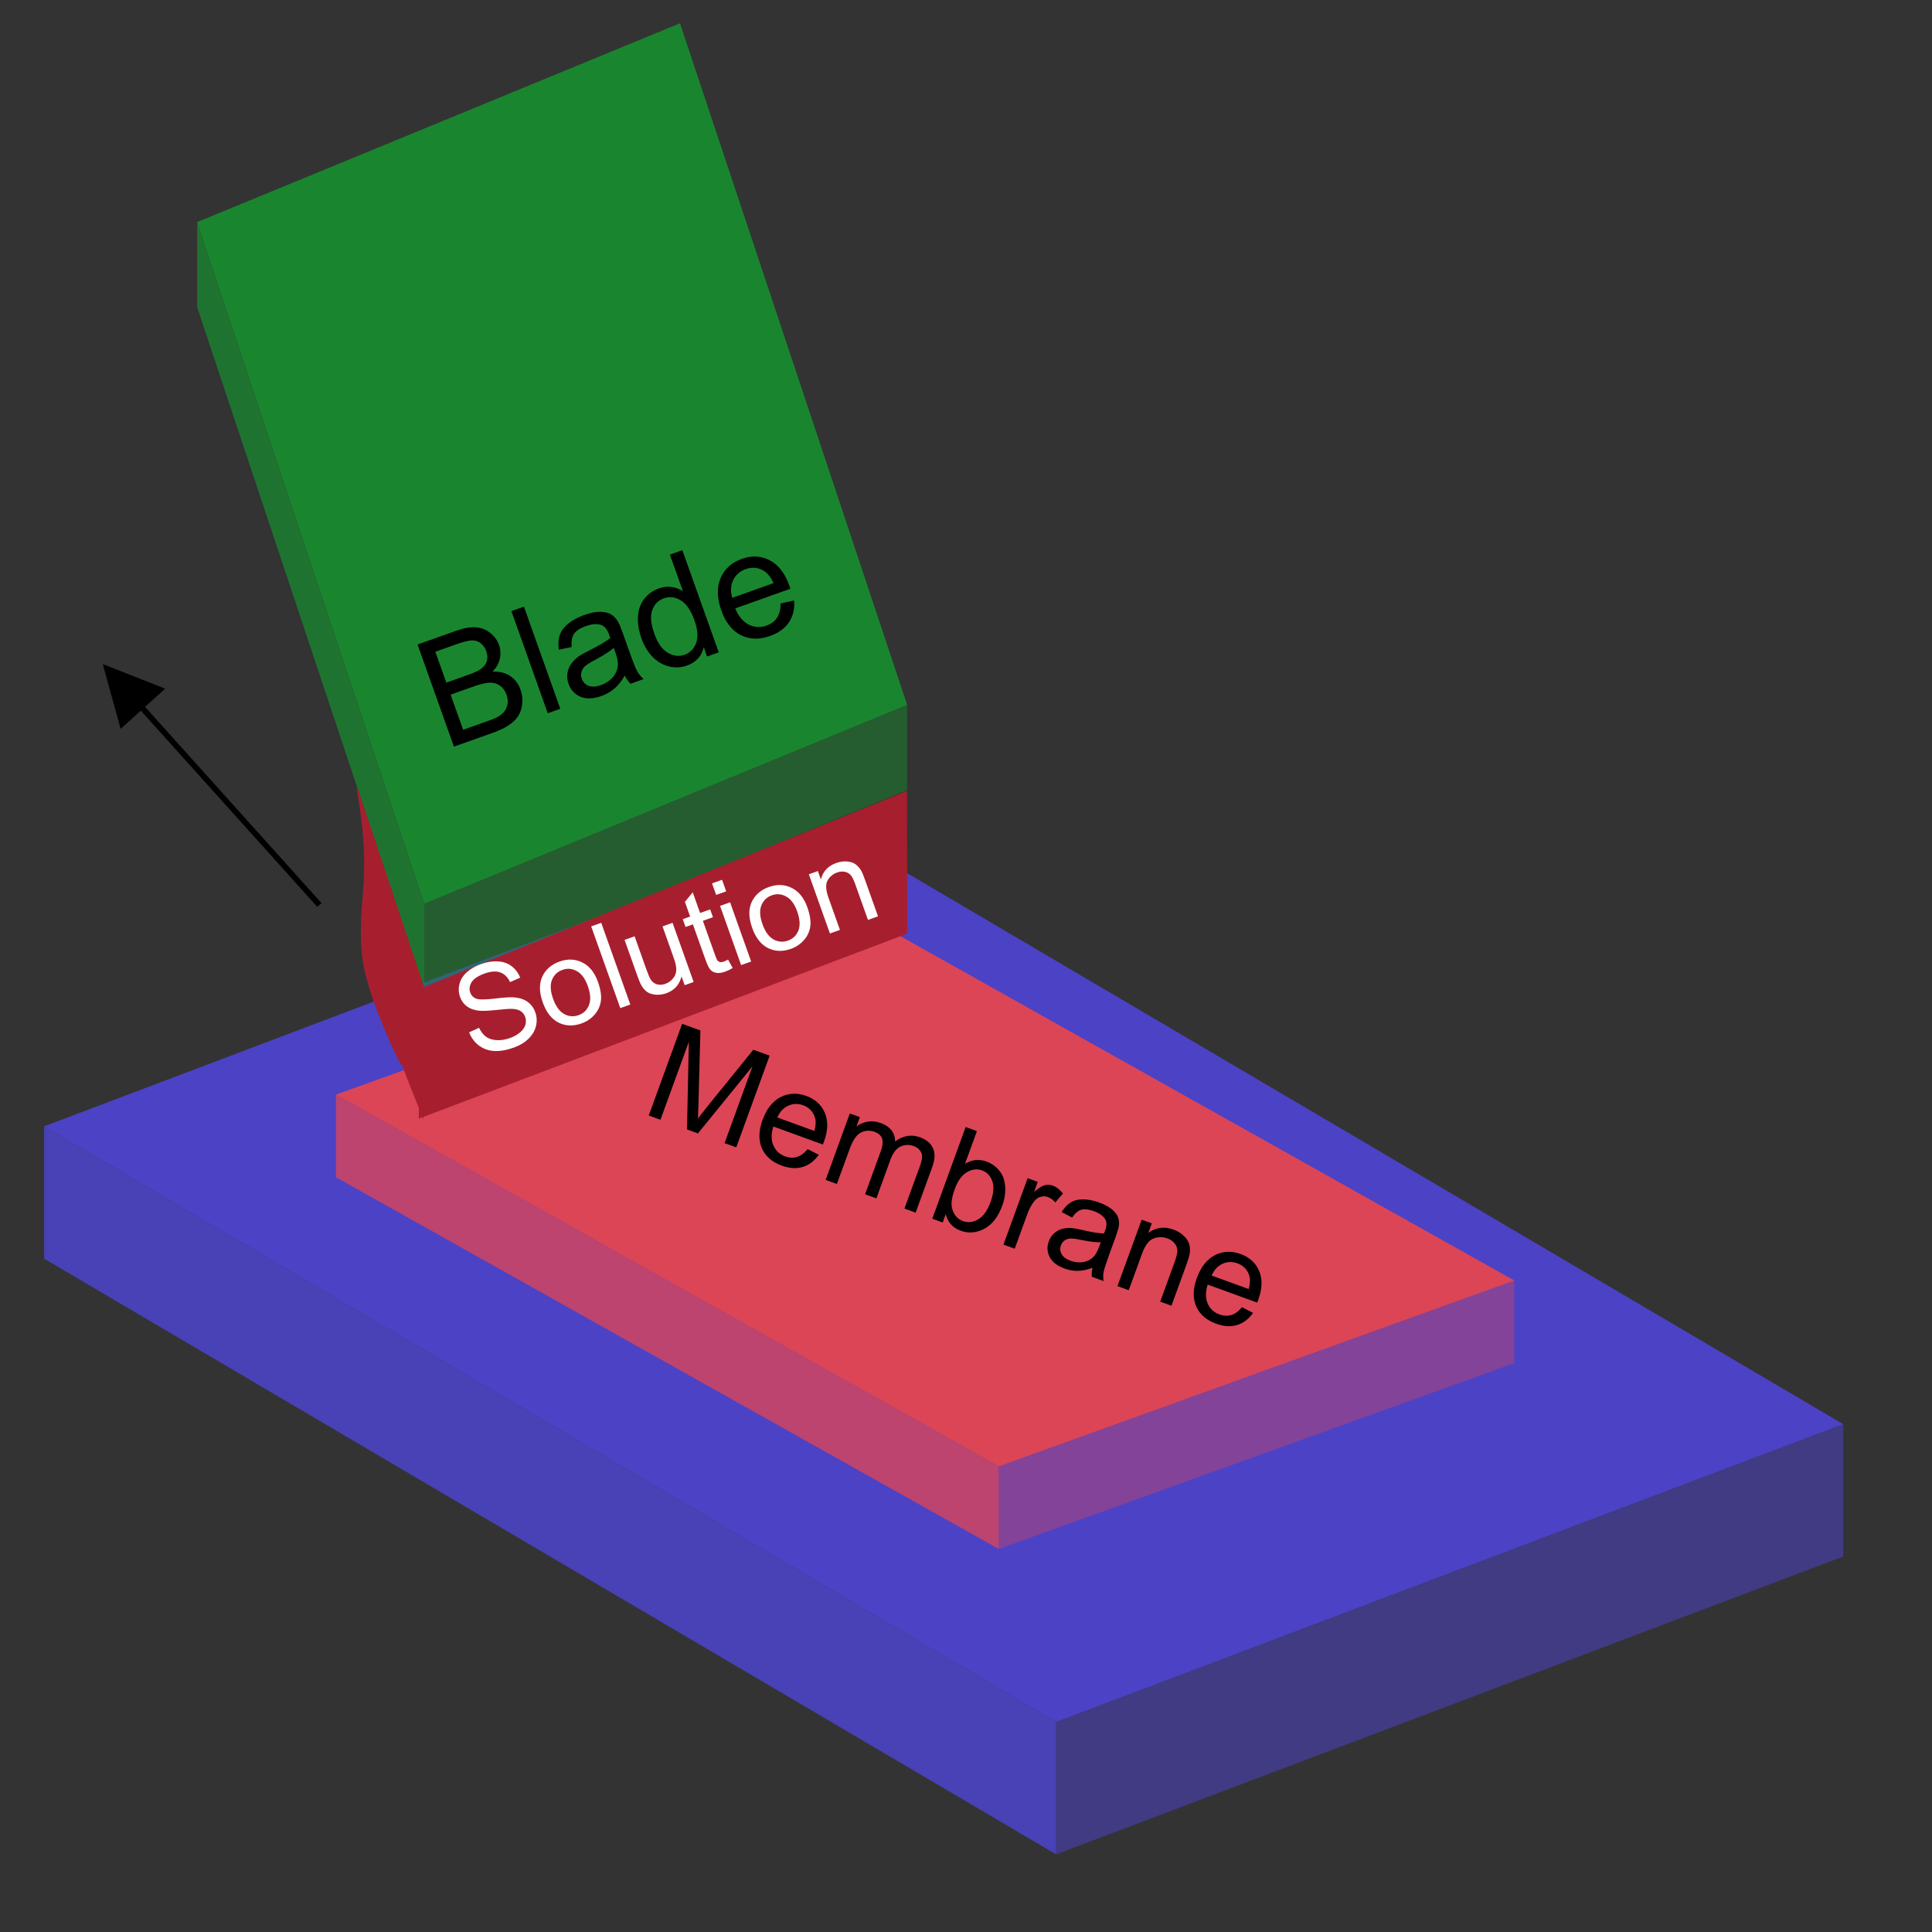
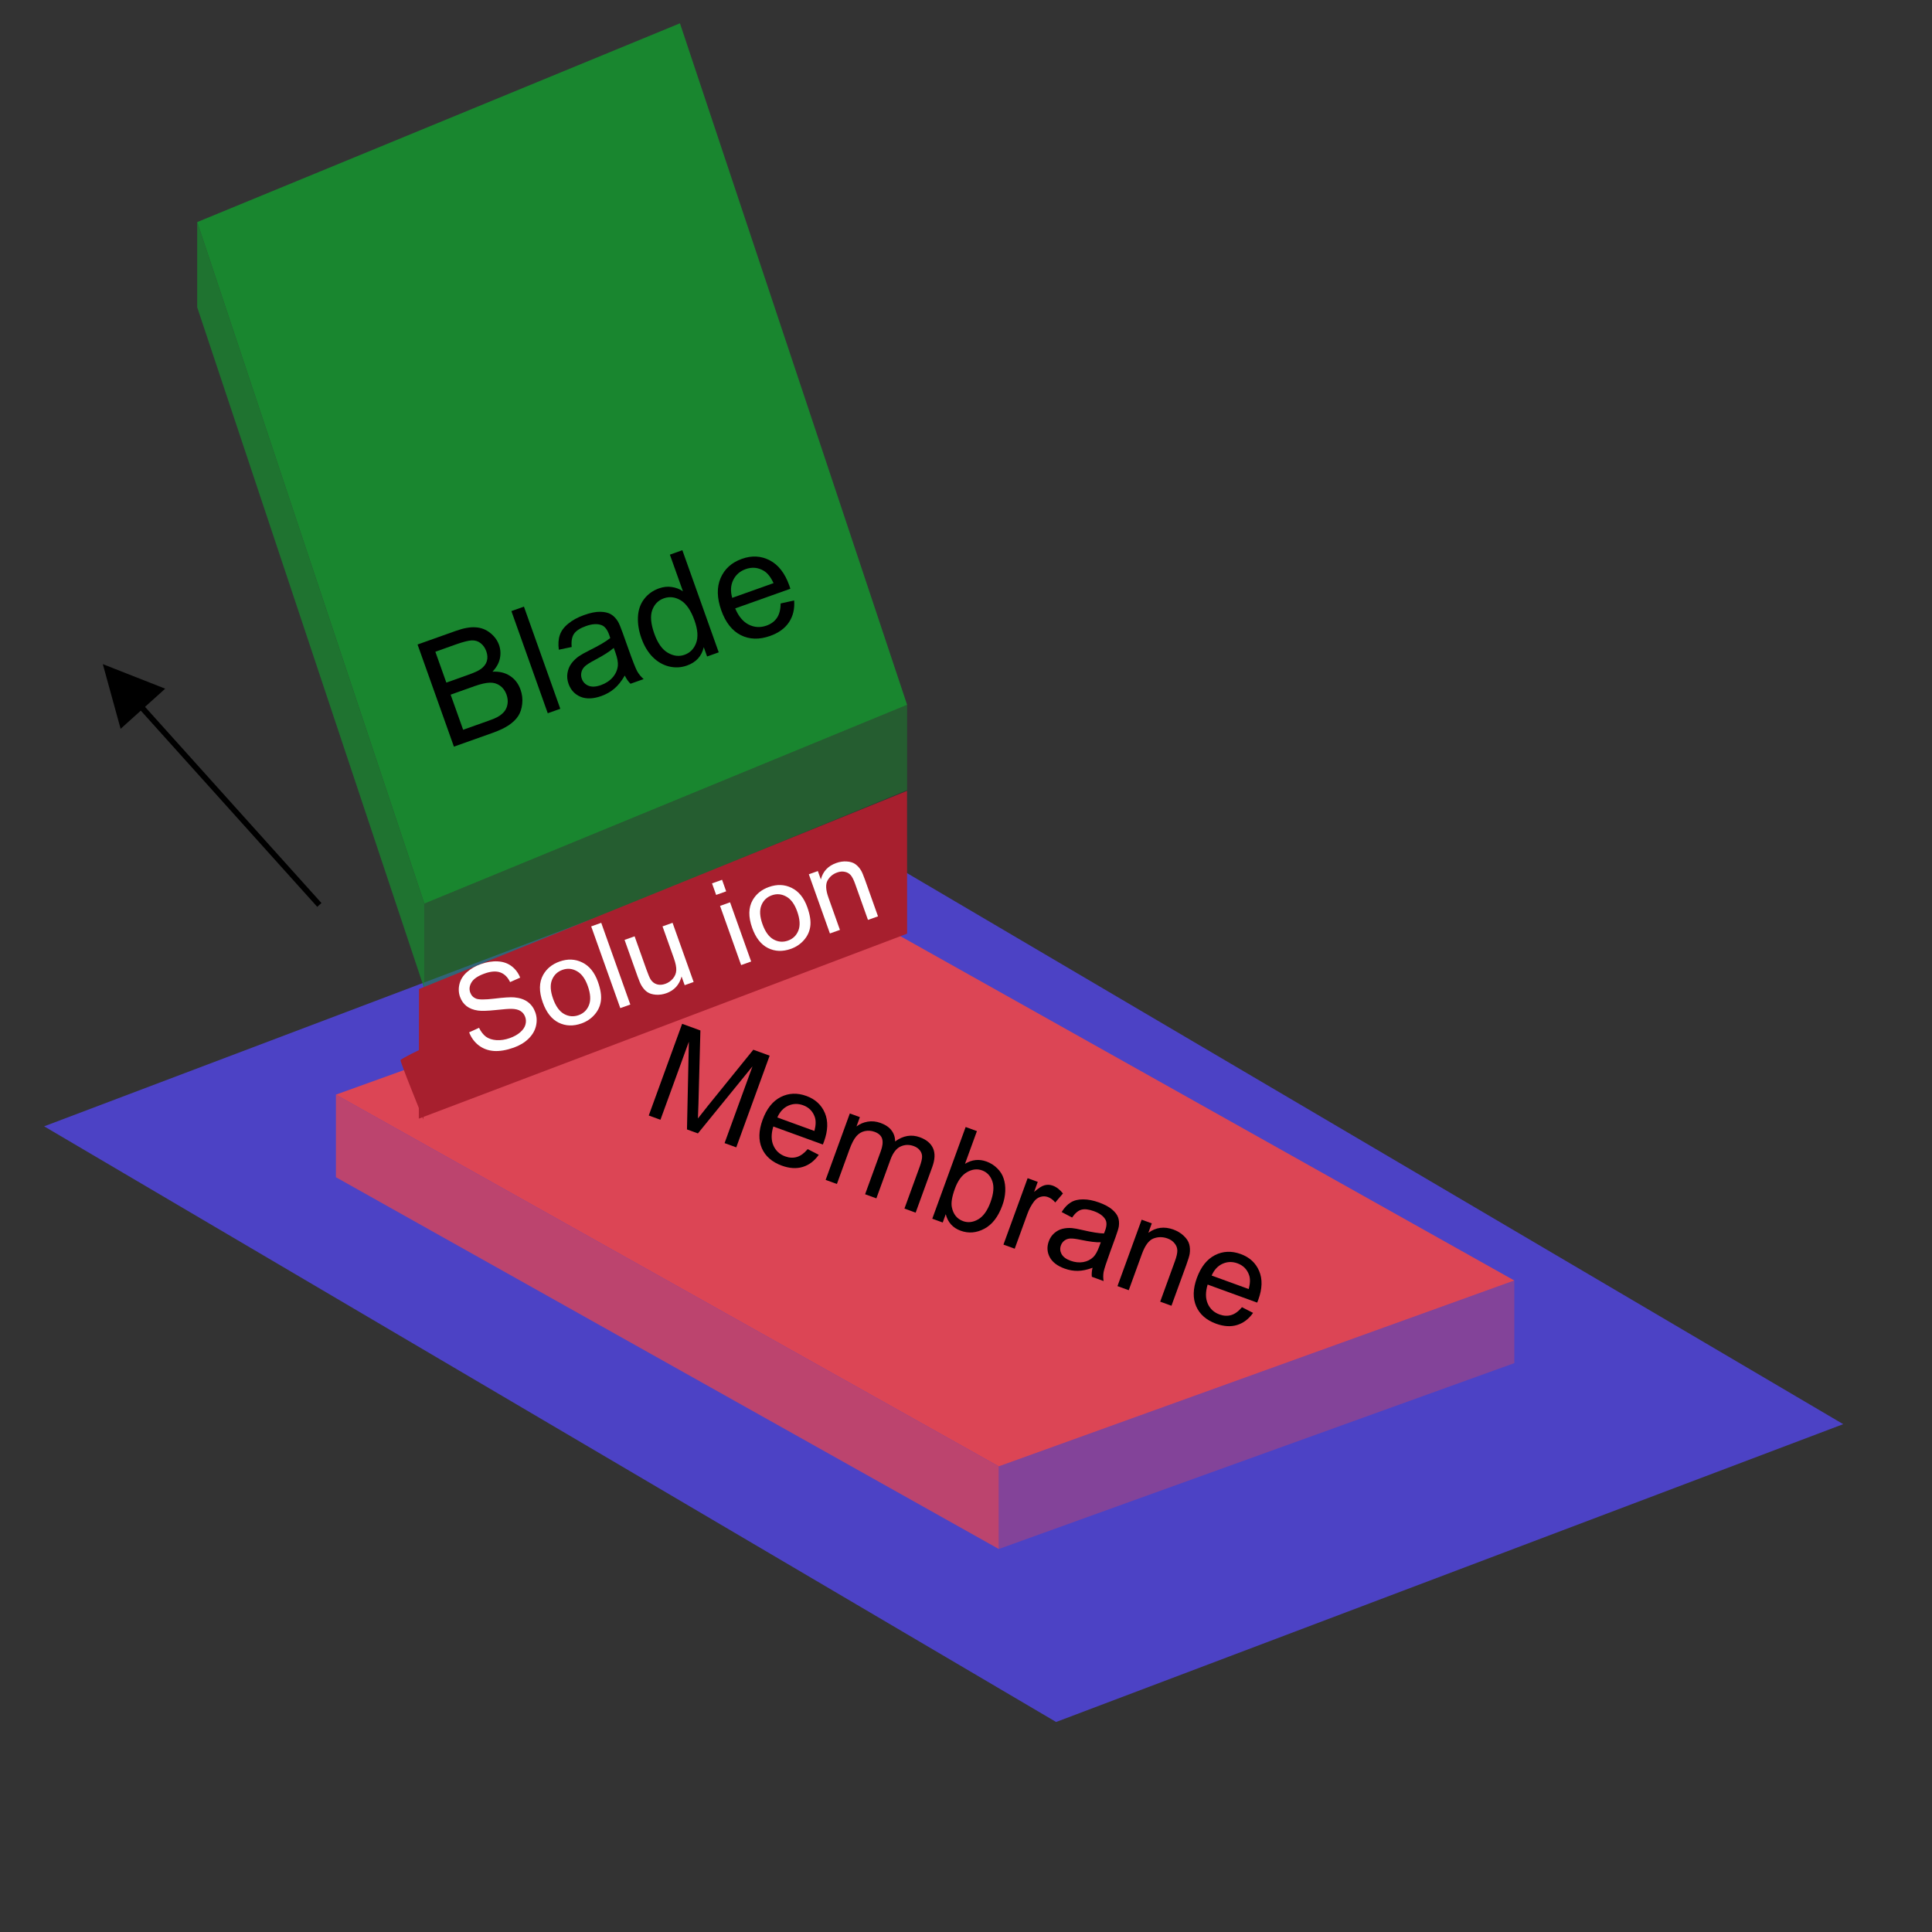
<svg xmlns="http://www.w3.org/2000/svg" width="112" height="112" overflow="hidden">
  <rect width="100%" height="100%" fill="#333333" stroke="none" />
  <defs>
    <clipPath id="clip0">
      <rect x="582" y="383" width="112" height="112" />
    </clipPath>
  </defs>
  <g clip-path="url(#clip0)" transform="translate(-582 -383)">
-     <path d="M643.224 490.499 643.224 482.825 688.853 465.56 688.853 473.233Z" fill="#5045DC" fill-opacity="0.469" />
-     <path d="M584.559 455.968 643.224 490.499 643.224 482.825 584.559 448.294Z" fill="#5045DC" fill-opacity="0.771" />
    <path d="M584.559 448.294 630.187 431.028 688.853 465.56 643.224 482.825 584.559 448.294" fill="#5045DC" fill-opacity="0.863" />
    <path d="M73.878 10.776 73.878 5.987 101.967-4.789 101.967 1.16737e-07Z" fill="#DC4555" fill-opacity="0.384" transform="matrix(1.064 0 0 1 561.295 462.022)" />
    <path d="M37.762-10.776 73.878 10.776 73.878 5.987 37.762-15.565Z" fill="#DC4555" fill-opacity="0.775" transform="matrix(1.064 0 0 1 561.295 462.022)" />
    <path d="M37.762-15.565 65.852-26.341 101.967-4.789 73.878 5.987 37.762-15.565" fill="#DC4555" transform="matrix(1.064 0 0 1 561.295 462.022)" />
    <path d="M606.601 435.386 593.431 395.875 593.431 400.814 606.601 440.325Z" fill="#19862F" fill-opacity="0.772" />
    <path d="M606.601 440.325 634.588 428.801 634.588 423.862 606.601 435.386 606.601 435.386Z" fill="#19862F" fill-opacity="0.508" />
    <path d="M606.601 435.386 634.588 423.862 621.418 384.351 593.431 395.875Z" fill="#19862F" />
-     <path d="M604.832 443.9C603.979 442.049 603.379 440.399 603.109 439.164 602.9 438.207 602.862 436.712 603.007 435.176 603.195 433.179 603.134 431.561 602.789 429.396 602.722 428.979 602.677 428.628 602.689 428.616 602.701 428.605 603.58 431.207 604.644 434.399L606.578 440.203 606.563 442.205 606.547 444.207 605.986 444.451C605.677 444.585 605.381 444.711 605.328 444.731 605.25 444.76 605.152 444.596 604.832 443.9Z" fill="#A71F2E" />
    <path d="M605.869 446.203C605.496 445.271 605.203 444.485 605.218 444.456 605.259 444.375 606.516 443.737 606.55 443.779 606.567 443.799 606.573 444.734 606.564 445.857L606.547 447.898Z" fill="#A71F2E" />
    <path d="M606.29 440.336C615.721 436.508 625.151 432.679 634.581 428.85 634.581 428.299 634.587 437.125 634.587 437.125L606.279 447.849Z" fill="#A71F2E" />
    <path d="M619.609 447.667 621.544 442.352 622.603 442.737 622.491 446.959C622.48 447.352 622.469 447.645 622.459 447.838 622.589 447.667 622.787 447.417 623.051 447.089L625.67 443.854 626.617 444.198 624.682 449.514 624.004 449.267 625.623 444.818 622.459 448.705 621.825 448.474 621.934 443.389 620.287 447.914Z" />
    <path d="M628.821 449.616 629.465 449.945C629.215 450.3 628.907 450.534 628.54 450.647 628.173 450.76 627.766 450.735 627.319 450.572 626.756 450.367 626.371 450.031 626.166 449.565 625.964 449.098 625.977 448.551 626.205 447.925 626.44 447.277 626.79 446.835 627.254 446.598 627.718 446.362 628.216 446.341 628.747 446.534 629.262 446.722 629.619 447.05 629.818 447.519 630.017 447.988 630 448.541 629.769 449.177 629.755 449.215 629.733 449.273 629.702 449.349L626.83 448.304C626.7 448.736 626.702 449.104 626.836 449.407 626.969 449.71 627.196 449.92 627.518 450.037 627.757 450.124 627.984 450.135 628.199 450.071 628.414 450.007 628.621 449.855 628.821 449.616ZM627.062 447.781 629.212 448.563C629.301 448.229 629.307 447.956 629.231 447.745 629.114 447.418 628.891 447.194 628.559 447.073 628.26 446.964 627.971 446.973 627.692 447.099 627.416 447.225 627.206 447.453 627.062 447.781Z" />
    <path d="M629.863 451.4 631.265 447.549 631.848 447.761 631.652 448.302C631.841 448.157 632.057 448.065 632.299 448.024 632.542 447.981 632.791 448.006 633.048 448.099 633.333 448.203 633.545 448.347 633.683 448.532 633.823 448.717 633.892 448.93 633.89 449.17 634.358 448.831 634.836 448.75 635.325 448.928 635.707 449.067 635.962 449.28 636.09 449.568 636.218 449.853 636.203 450.215 636.043 450.655L635.081 453.299 634.432 453.062 635.315 450.637C635.41 450.376 635.456 450.18 635.454 450.051 635.455 449.92 635.413 449.799 635.327 449.689 635.241 449.578 635.124 449.496 634.974 449.441 634.703 449.342 634.445 449.351 634.2 449.467 633.956 449.581 633.762 449.836 633.618 450.233L632.804 452.47 632.151 452.232 633.062 449.73C633.167 449.44 633.193 449.203 633.14 449.02 633.086 448.836 632.938 448.7 632.697 448.612 632.513 448.545 632.325 448.532 632.133 448.571 631.943 448.612 631.779 448.712 631.641 448.873 631.503 449.033 631.371 449.289 631.243 449.639L630.516 451.637Z" />
    <path d="M636.651 453.87 636.045 453.65 637.98 448.334 638.633 448.572 637.942 450.468C638.344 450.223 638.758 450.178 639.186 450.334 639.423 450.42 639.629 450.549 639.804 450.723 639.983 450.894 640.108 451.092 640.18 451.315 640.255 451.537 640.287 451.784 640.276 452.056 640.264 452.329 640.208 452.604 640.106 452.882 639.866 453.542 639.518 453.992 639.06 454.234 638.603 454.475 638.146 454.513 637.689 454.346 637.234 454.181 636.947 453.861 636.826 453.388ZM637.355 451.913C637.187 452.375 637.128 452.731 637.179 452.982 637.262 453.393 637.479 453.662 637.83 453.79 638.115 453.894 638.406 453.86 638.704 453.689 639.002 453.516 639.241 453.184 639.42 452.693 639.603 452.191 639.637 451.783 639.524 451.471 639.413 451.159 639.216 450.952 638.933 450.849 638.648 450.745 638.356 450.78 638.057 450.953 637.76 451.124 637.525 451.444 637.355 451.913Z" />
    <path d="M640.171 455.151 641.573 451.301 642.16 451.515 641.948 452.098C642.197 451.88 642.4 451.75 642.558 451.709 642.718 451.668 642.874 451.676 643.026 451.731 643.246 451.811 643.444 451.963 643.62 452.186L643.175 452.709C643.05 452.557 642.907 452.452 642.748 452.394 642.605 452.342 642.461 452.339 642.316 452.384 642.172 452.428 642.047 452.516 641.944 452.651 641.787 452.857 641.658 453.097 641.558 453.373L640.824 455.389Z" />
    <path d="M645.337 456.494C645.021 456.611 644.734 456.671 644.479 456.674 644.226 456.678 643.971 456.633 643.715 456.54 643.292 456.386 643.004 456.165 642.852 455.876 642.7 455.586 642.683 455.28 642.8 454.958 642.868 454.77 642.973 454.614 643.114 454.49 643.258 454.364 643.416 454.279 643.589 454.235 643.763 454.192 643.946 454.178 644.138 454.193 644.278 454.206 644.483 454.243 644.753 454.306 645.303 454.435 645.719 454.501 645.999 454.505 646.034 454.416 646.056 454.36 646.065 454.336 646.162 454.07 646.168 453.86 646.085 453.707 645.971 453.499 645.75 453.335 645.422 453.215 645.115 453.103 644.868 453.075 644.681 453.13 644.497 453.184 644.32 453.334 644.151 453.582L643.544 453.263C643.702 453.01 643.877 452.825 644.071 452.707 644.265 452.586 644.505 452.527 644.789 452.529 645.073 452.528 645.381 452.589 645.713 452.709 646.041 452.829 646.294 452.965 646.472 453.117 646.649 453.269 646.764 453.422 646.818 453.575 646.872 453.727 646.886 453.899 646.86 454.092 646.841 454.211 646.779 454.415 646.674 454.705L646.357 455.576C646.136 456.182 646.009 456.572 645.977 456.743 645.948 456.913 645.948 457.087 645.976 457.264L645.295 457.016C645.276 456.856 645.29 456.682 645.337 456.494ZM645.813 455.016C645.541 455.027 645.156 454.98 644.657 454.875 644.375 454.816 644.169 454.79 644.041 454.798 643.912 454.806 643.8 454.846 643.705 454.918 643.612 454.988 643.544 455.08 643.503 455.194 643.439 455.368 643.452 455.536 643.54 455.7 643.631 455.864 643.803 455.993 644.057 456.085 644.308 456.177 644.552 456.204 644.787 456.166 645.023 456.126 645.222 456.027 645.383 455.87 645.507 455.748 645.621 455.543 645.726 455.256Z" />
    <path d="M646.781 457.557 648.183 453.707 648.77 453.92 648.571 454.468C649.008 454.148 649.493 454.085 650.027 454.279 650.259 454.364 650.457 454.484 650.619 454.639 650.785 454.792 650.892 454.954 650.939 455.125 650.987 455.295 650.996 455.481 650.967 455.681 650.947 455.81 650.882 456.026 650.772 456.328L649.91 458.696 649.258 458.459 650.11 456.116C650.207 455.85 650.254 455.643 650.251 455.494 650.248 455.343 650.196 455.204 650.093 455.08 649.994 454.953 649.858 454.858 649.684 454.795 649.406 454.694 649.133 454.694 648.866 454.797 648.601 454.9 648.379 455.199 648.199 455.692L647.434 457.795Z" />
    <path d="M653.998 458.78 654.642 459.109C654.393 459.464 654.084 459.698 653.718 459.811 653.351 459.924 652.944 459.899 652.496 459.736 651.933 459.531 651.549 459.195 651.344 458.729 651.142 458.261 651.154 457.715 651.382 457.089 651.618 456.441 651.968 455.999 652.432 455.762 652.896 455.526 653.393 455.505 653.925 455.698 654.44 455.886 654.797 456.214 654.995 456.683 655.194 457.152 655.178 457.705 654.947 458.341 654.932 458.379 654.91 458.437 654.88 458.513L652.008 457.468C651.878 457.9 651.88 458.267 652.013 458.57 652.146 458.874 652.374 459.084 652.695 459.201 652.935 459.288 653.162 459.299 653.377 459.235 653.592 459.171 653.799 459.019 653.998 458.78ZM652.24 456.945 654.39 457.727C654.479 457.393 654.485 457.12 654.408 456.909 654.292 456.582 654.068 456.358 653.737 456.237 653.437 456.128 653.148 456.137 652.87 456.263 652.594 456.389 652.384 456.617 652.24 456.945Z" />
    <path d="M609.197 442.846 609.77 442.584C609.882 442.811 610.016 442.983 610.172 443.1 610.329 443.214 610.532 443.28 610.781 443.298 611.03 443.314 611.289 443.274 611.558 443.178 611.797 443.093 611.995 442.982 612.153 442.846 612.311 442.709 612.412 442.564 612.457 442.41 612.503 442.253 612.5 442.101 612.447 441.955 612.394 441.806 612.305 441.692 612.18 441.613 612.054 441.531 611.879 441.488 611.654 441.484 611.509 441.479 611.2 441.503 610.729 441.554 610.256 441.604 609.916 441.613 609.708 441.583 609.44 441.545 609.219 441.459 609.045 441.324 608.872 441.187 608.747 441.009 608.669 440.791 608.584 440.552 608.573 440.305 608.635 440.05 608.696 439.793 608.838 439.564 609.06 439.363 609.282 439.163 609.553 439.006 609.872 438.892 610.223 438.767 610.552 438.714 610.86 438.733 611.169 438.75 611.435 438.842 611.657 439.01 611.88 439.179 612.046 439.4 612.156 439.674L611.571 439.933C611.432 439.645 611.242 439.458 611 439.372 610.76 439.285 610.458 439.306 610.094 439.436 609.715 439.571 609.463 439.739 609.339 439.941 609.215 440.141 609.189 440.338 609.258 440.534 609.319 440.704 609.43 440.823 609.592 440.889 609.752 440.956 610.107 440.957 610.656 440.892 611.208 440.824 611.593 440.8 611.814 440.819 612.135 440.848 612.396 440.937 612.597 441.086 612.797 441.233 612.943 441.434 613.033 441.688 613.123 441.94 613.136 442.203 613.071 442.479 613.006 442.752 612.86 443 612.633 443.221 612.407 443.44 612.125 443.609 611.787 443.73 611.358 443.882 610.976 443.948 610.641 443.927 610.308 443.904 610.014 443.798 609.759 443.607 609.506 443.413 609.318 443.16 609.197 442.846Z" fill="#FFFFFF" />
    <path d="M613.464 441.108C613.238 440.473 613.247 439.939 613.491 439.508 613.696 439.148 614.01 438.893 614.435 438.742 614.906 438.574 615.347 438.592 615.757 438.796 616.166 438.997 616.468 439.37 616.662 439.915 616.819 440.357 616.876 440.728 616.833 441.03 616.791 441.329 616.668 441.594 616.464 441.824 616.262 442.054 616.011 442.222 615.712 442.329 615.231 442.5 614.788 442.484 614.381 442.282 613.976 442.079 613.67 441.688 613.464 441.108ZM614.062 440.896C614.218 441.335 614.431 441.63 614.701 441.782 614.971 441.931 615.251 441.954 615.541 441.85 615.83 441.748 616.031 441.552 616.145 441.264 616.258 440.976 616.235 440.607 616.074 440.157 615.923 439.733 615.712 439.446 615.441 439.298 615.171 439.146 614.892 439.122 614.606 439.224 614.315 439.327 614.113 439.522 613.998 439.808 613.884 440.093 613.905 440.456 614.062 440.896Z" fill="#FFFFFF" />
    <path d="M617.959 441.441 616.272 436.704 616.854 436.497 618.54 441.234Z" fill="#FFFFFF" />
    <path d="M621.691 440.112 621.511 439.608C621.382 440.091 621.088 440.414 620.629 440.578 620.427 440.65 620.223 440.678 620.019 440.664 619.817 440.648 619.652 440.598 619.525 440.512 619.399 440.424 619.288 440.3 619.193 440.142 619.129 440.037 619.052 439.86 618.964 439.612L618.207 437.486 618.789 437.279 619.466 439.182C619.574 439.486 619.659 439.686 619.72 439.783 619.811 439.923 619.932 440.016 620.082 440.062 620.231 440.106 620.393 440.097 620.567 440.035 620.742 439.973 620.89 439.871 621.011 439.728 621.132 439.583 621.196 439.423 621.204 439.248 621.214 439.07 621.166 438.834 621.062 438.541L620.407 436.703 620.989 436.496 622.211 439.927Z" fill="#FFFFFF" />
-     <path d="M624.206 438.63 624.473 439.114C624.322 439.207 624.182 439.276 624.052 439.322 623.841 439.397 623.666 439.422 623.526 439.397 623.386 439.372 623.273 439.313 623.187 439.223 623.1 439.13 622.995 438.909 622.871 438.56L622.168 436.586 621.741 436.737 621.58 436.285 622.007 436.133 621.704 435.283 622.158 434.729 622.585 435.927 623.17 435.719 623.331 436.171 622.746 436.38 623.461 438.386C623.52 438.552 623.567 438.655 623.604 438.696 623.642 438.735 623.689 438.761 623.744 438.773 623.801 438.784 623.873 438.774 623.959 438.744 624.024 438.721 624.106 438.683 624.206 438.63Z" fill="#FFFFFF" />
    <path d="M623.515 434.879 623.277 434.21 623.859 434.003 624.097 434.672ZM624.964 438.947 623.742 435.515 624.323 435.308 625.545 438.74Z" fill="#FFFFFF" />
    <path d="M625.603 436.786C625.377 436.15 625.386 435.617 625.63 435.185 625.835 434.826 626.149 434.571 626.574 434.42 627.045 434.252 627.486 434.269 627.896 434.473 628.305 434.674 628.607 435.048 628.801 435.593 628.958 436.034 629.015 436.406 628.972 436.708 628.93 437.006 628.807 437.271 628.603 437.501 628.401 437.731 628.15 437.9 627.851 438.006 627.37 438.177 626.927 438.162 626.52 437.959 626.115 437.756 625.809 437.365 625.603 436.786ZM626.201 436.573C626.357 437.012 626.57 437.308 626.84 437.459 627.11 437.609 627.39 437.631 627.68 437.528 627.969 437.425 628.17 437.23 628.284 436.942 628.397 436.654 628.374 436.285 628.213 435.834 628.062 435.41 627.851 435.124 627.58 434.975 627.31 434.824 627.031 434.799 626.745 434.901 626.454 435.005 626.252 435.199 626.138 435.485 626.023 435.771 626.044 436.133 626.201 436.573Z" fill="#FFFFFF" />
    <path d="M630.111 437.114 628.889 433.683 629.412 433.496 629.586 433.984C629.704 433.517 630.001 433.199 630.477 433.03 630.684 432.956 630.886 432.926 631.086 432.94 631.286 432.952 631.451 433.002 631.58 433.092 631.709 433.182 631.821 433.304 631.914 433.457 631.974 433.557 632.052 433.742 632.148 434.011L632.899 436.121 632.317 436.328 631.574 434.241C631.49 434.004 631.404 433.835 631.318 433.735 631.23 433.633 631.116 433.568 630.975 433.54 630.836 433.51 630.688 433.522 630.533 433.578 630.286 433.666 630.099 433.821 629.974 434.042 629.852 434.263 629.868 434.593 630.025 435.033L630.692 436.907Z" fill="#FFFFFF" />
    <path d="M608.314 426.284 606.206 420.363 608.427 419.572C608.879 419.411 609.263 419.342 609.578 419.367 609.895 419.387 610.175 419.496 610.417 419.691 610.662 419.884 610.832 420.116 610.929 420.388 611.019 420.641 611.036 420.903 610.978 421.176 610.92 421.448 610.777 421.702 610.549 421.938 610.944 421.916 611.282 421.997 611.564 422.182 611.848 422.366 612.051 422.631 612.174 422.975 612.273 423.253 612.305 423.532 612.272 423.814 612.241 424.092 612.162 424.327 612.036 424.517 611.909 424.708 611.728 424.883 611.49 425.044 611.255 425.2 610.949 425.346 610.572 425.48ZM607.875 422.572 609.155 422.116C609.503 421.992 609.744 421.881 609.878 421.781 610.056 421.651 610.171 421.499 610.222 421.327 610.275 421.153 610.265 420.962 610.191 420.755 610.121 420.558 610.012 420.403 609.865 420.288 609.718 420.171 609.547 420.117 609.352 420.125 609.157 420.131 608.847 420.21 608.421 420.361L607.238 420.783ZM608.849 425.306 610.323 424.781C610.576 424.691 610.75 424.618 610.846 424.563 611.015 424.466 611.146 424.359 611.241 424.24 611.335 424.122 611.396 423.977 611.423 423.807 611.45 423.634 611.429 423.453 611.362 423.264 611.283 423.044 611.159 422.872 610.988 422.751 610.817 422.627 610.618 422.569 610.393 422.576 610.17 422.58 609.87 422.649 609.493 422.783L608.124 423.27Z" />
    <path d="M613.754 424.347 611.646 418.426 612.373 418.167 614.481 424.088Z" />
    <path d="M618.219 422.161C618.031 422.485 617.829 422.74 617.612 422.923 617.398 423.105 617.148 423.247 616.862 423.349 616.391 423.517 615.988 423.531 615.654 423.393 615.318 423.251 615.087 423.001 614.959 422.643 614.884 422.433 614.863 422.225 614.896 422.019 614.931 421.81 615.006 421.625 615.122 421.466 615.241 421.305 615.388 421.163 615.563 421.04 615.692 420.952 615.894 420.839 616.17 420.701 616.732 420.422 617.134 420.185 617.377 419.989 617.344 419.889 617.323 419.825 617.314 419.798 617.208 419.502 617.065 419.318 616.885 419.245 616.64 419.147 616.335 419.163 615.969 419.294 615.627 419.415 615.396 419.566 615.274 419.746 615.155 419.922 615.111 420.176 615.141 420.508L614.395 420.664C614.352 420.337 614.371 420.054 614.453 419.815 614.534 419.574 614.696 419.354 614.941 419.155 615.185 418.953 615.491 418.786 615.86 418.655 616.226 418.524 616.539 418.461 616.798 418.466 617.058 418.471 617.265 418.52 617.42 418.613 617.573 418.704 617.707 418.842 617.821 419.026 617.89 419.141 617.981 419.36 618.096 419.683L618.442 420.652C618.682 421.328 618.849 421.751 618.943 421.921 619.039 422.087 619.162 422.236 619.312 422.368L618.552 422.638C618.423 422.514 618.312 422.355 618.219 422.161ZM617.58 420.559C617.354 420.76 616.991 420.993 616.49 421.256 616.207 421.406 616.013 421.529 615.908 421.627 615.803 421.725 615.736 421.839 615.706 421.968 615.675 422.094 615.682 422.22 615.727 422.347 615.796 422.541 615.927 422.677 616.118 422.754 616.312 422.831 616.551 422.818 616.833 422.718 617.113 422.618 617.341 422.469 617.516 422.27 617.69 422.068 617.79 421.843 617.817 421.594 617.836 421.402 617.789 421.146 617.675 420.825Z" />
    <path d="M622.991 421.058 622.798 420.516C622.678 421.039 622.354 421.394 621.826 421.582 621.484 421.703 621.135 421.721 620.78 421.635 620.428 421.548 620.112 421.365 619.834 421.085 619.556 420.801 619.34 420.44 619.184 420.001 619.031 419.573 618.964 419.16 618.983 418.762 619.002 418.361 619.12 418.017 619.339 417.729 619.559 417.442 619.845 417.236 620.197 417.11 620.456 417.018 620.706 416.991 620.947 417.03 621.187 417.065 621.402 417.148 621.591 417.278L620.834 415.154 621.557 414.896 623.666 420.817ZM619.931 419.735C620.126 420.284 620.388 420.654 620.717 420.843 621.045 421.033 621.367 421.072 621.682 420.959 622 420.846 622.223 420.621 622.352 420.284 622.482 419.943 622.452 419.506 622.263 418.973 622.054 418.386 621.787 417.996 621.463 417.802 621.139 417.607 620.812 417.569 620.48 417.687 620.157 417.802 619.934 418.031 619.81 418.372 619.688 418.713 619.729 419.167 619.931 419.735Z" />
    <path d="M627.253 417.983 628.037 417.809C628.075 418.29 627.977 418.709 627.743 419.065 627.509 419.422 627.143 419.689 626.645 419.866 626.017 420.089 625.45 420.074 624.944 419.82 624.44 419.563 624.064 419.086 623.815 418.388 623.559 417.667 623.545 417.041 623.775 416.51 624.004 415.979 624.415 415.608 625.008 415.397 625.581 415.193 626.119 415.221 626.622 415.482 627.124 415.743 627.502 416.228 627.754 416.936 627.769 416.979 627.791 417.044 627.819 417.131L624.62 418.27C624.815 418.732 625.076 419.045 625.405 419.21 625.734 419.375 626.078 419.394 626.436 419.267 626.702 419.172 626.905 419.021 627.043 418.814 627.182 418.606 627.252 418.33 627.253 417.983ZM624.448 417.658 626.843 416.805C626.682 416.456 626.494 416.218 626.279 416.091 625.948 415.894 625.597 415.861 625.229 415.992 624.895 416.111 624.653 416.323 624.504 416.628 624.357 416.932 624.338 417.275 624.448 417.658Z" />
    <path d="M600.513 435.46 588.206 421.774" stroke="#000000" stroke-width="0.329" fill="none" />
    <path d="M589.08 424.949 591.27 422.979 588.206 421.774Z" stroke="#000000" stroke-width="0.329" />
  </g>
</svg>